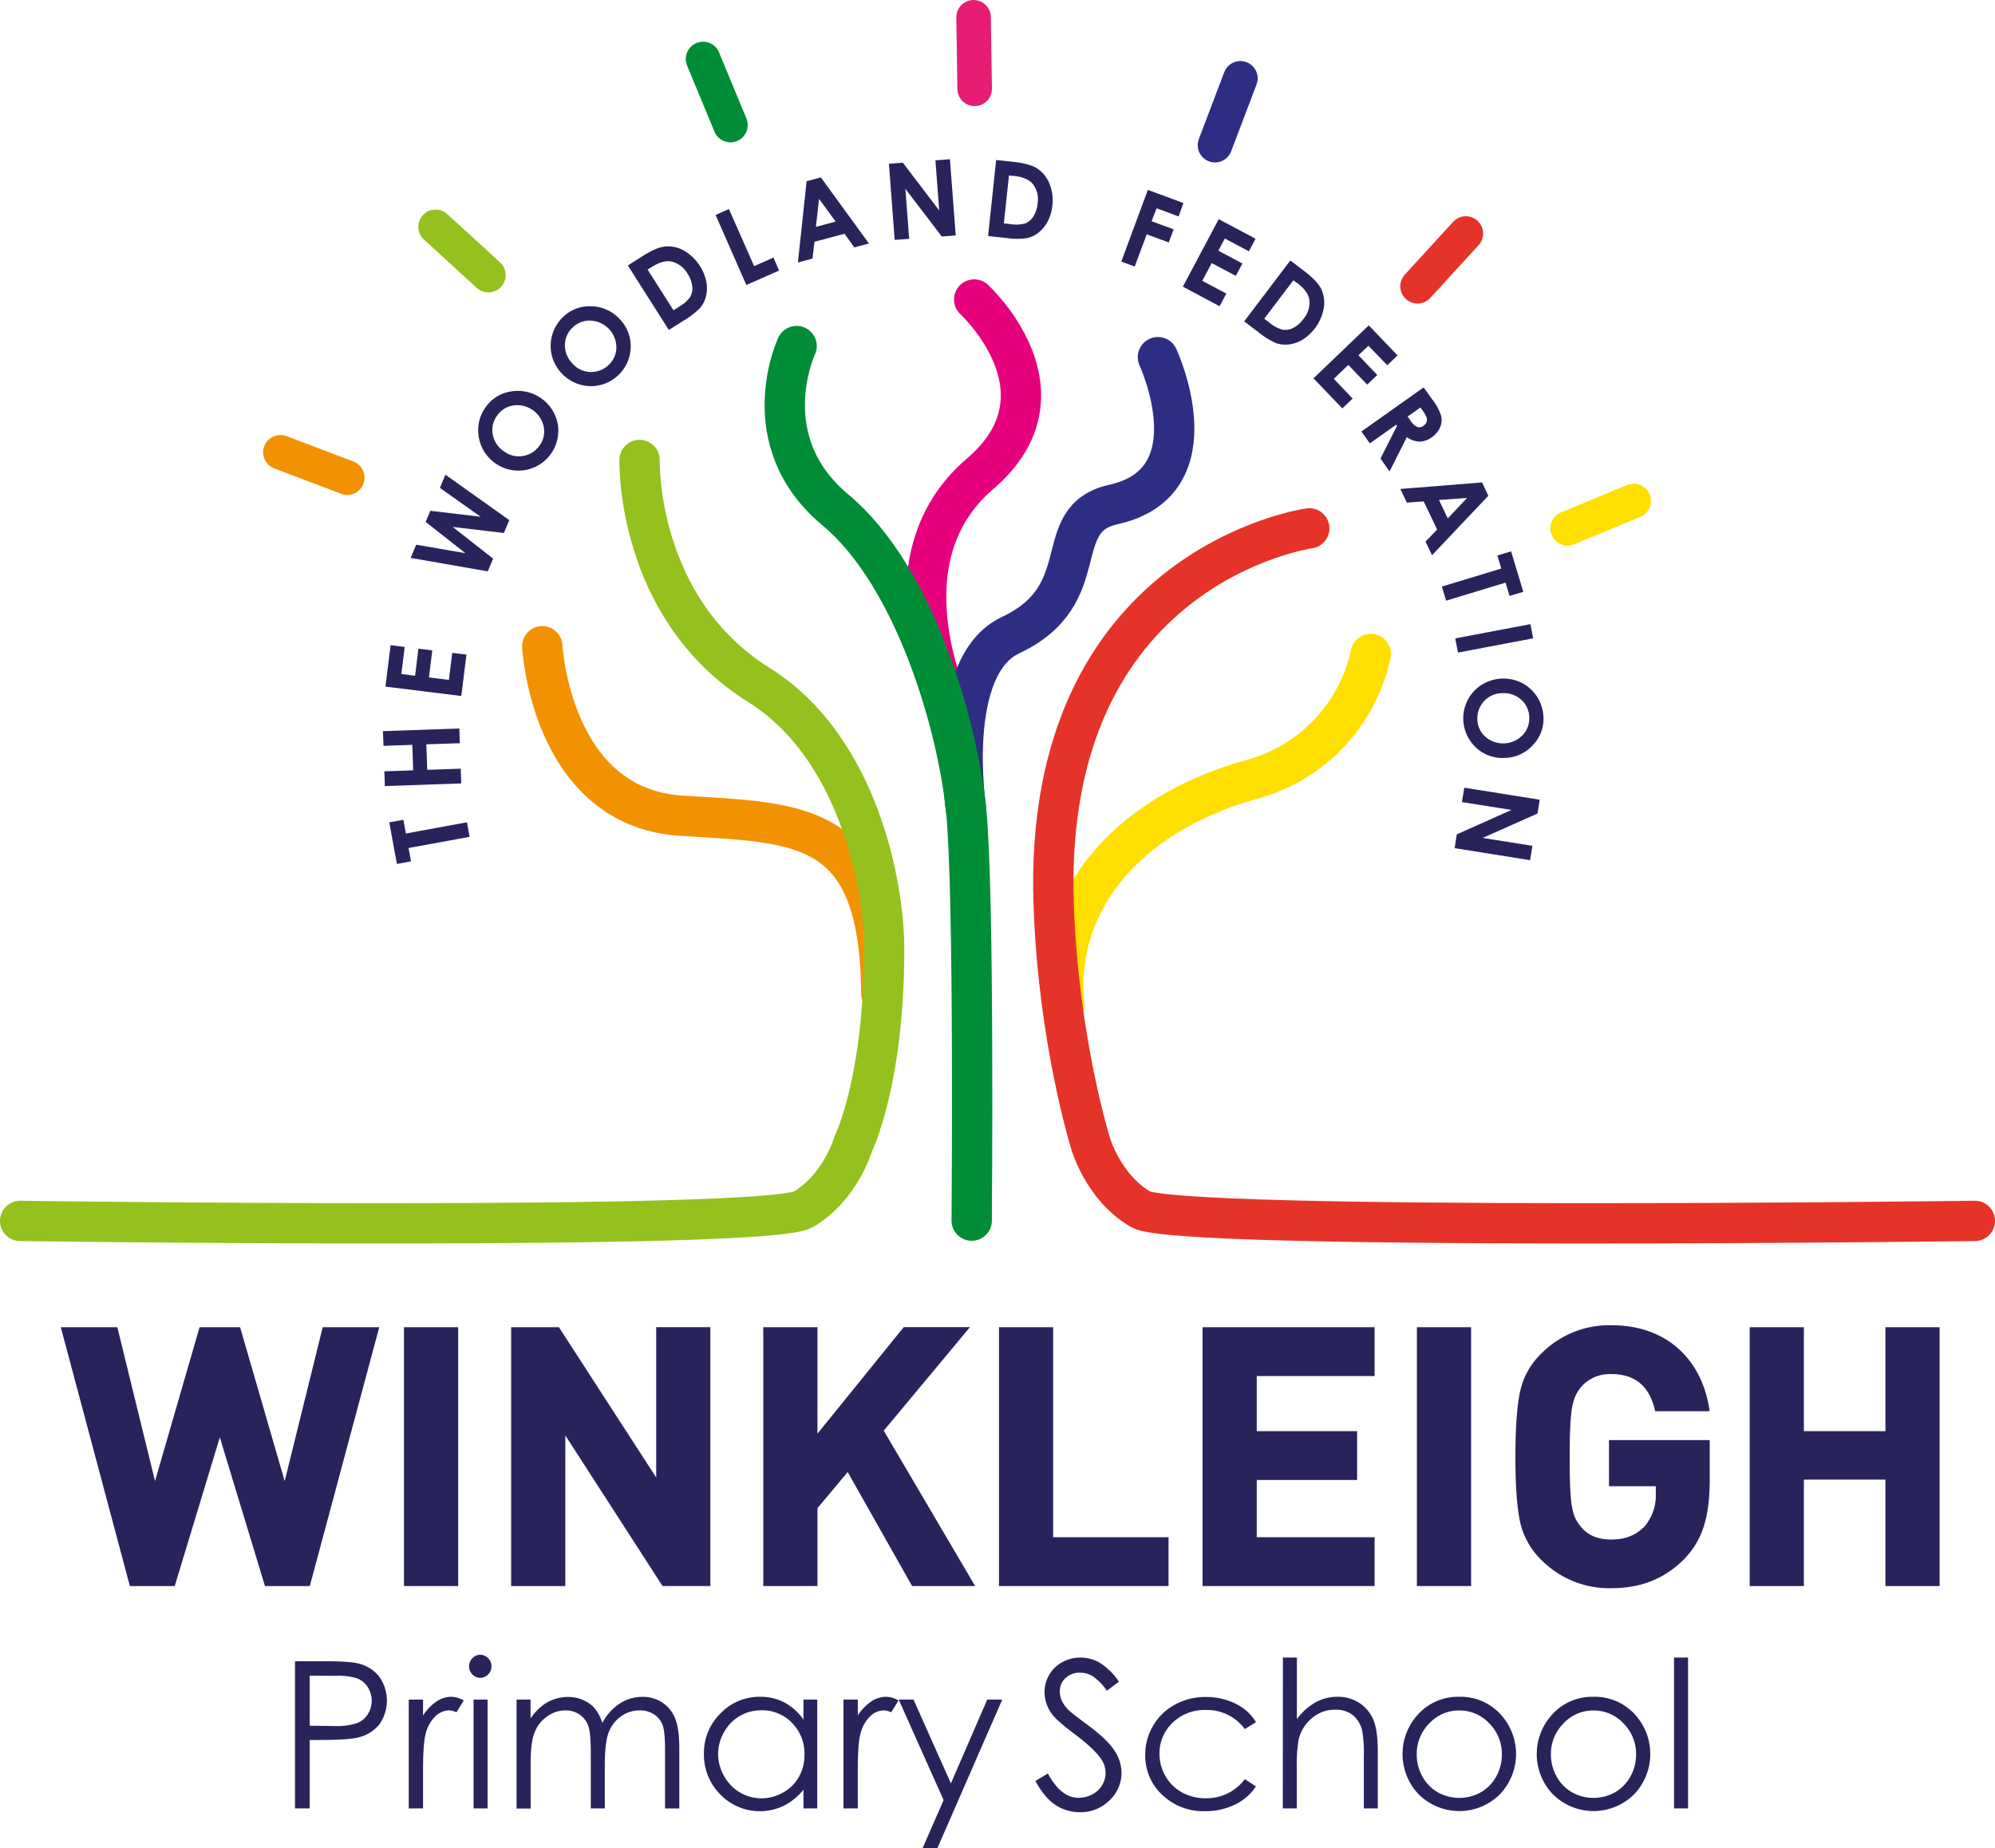
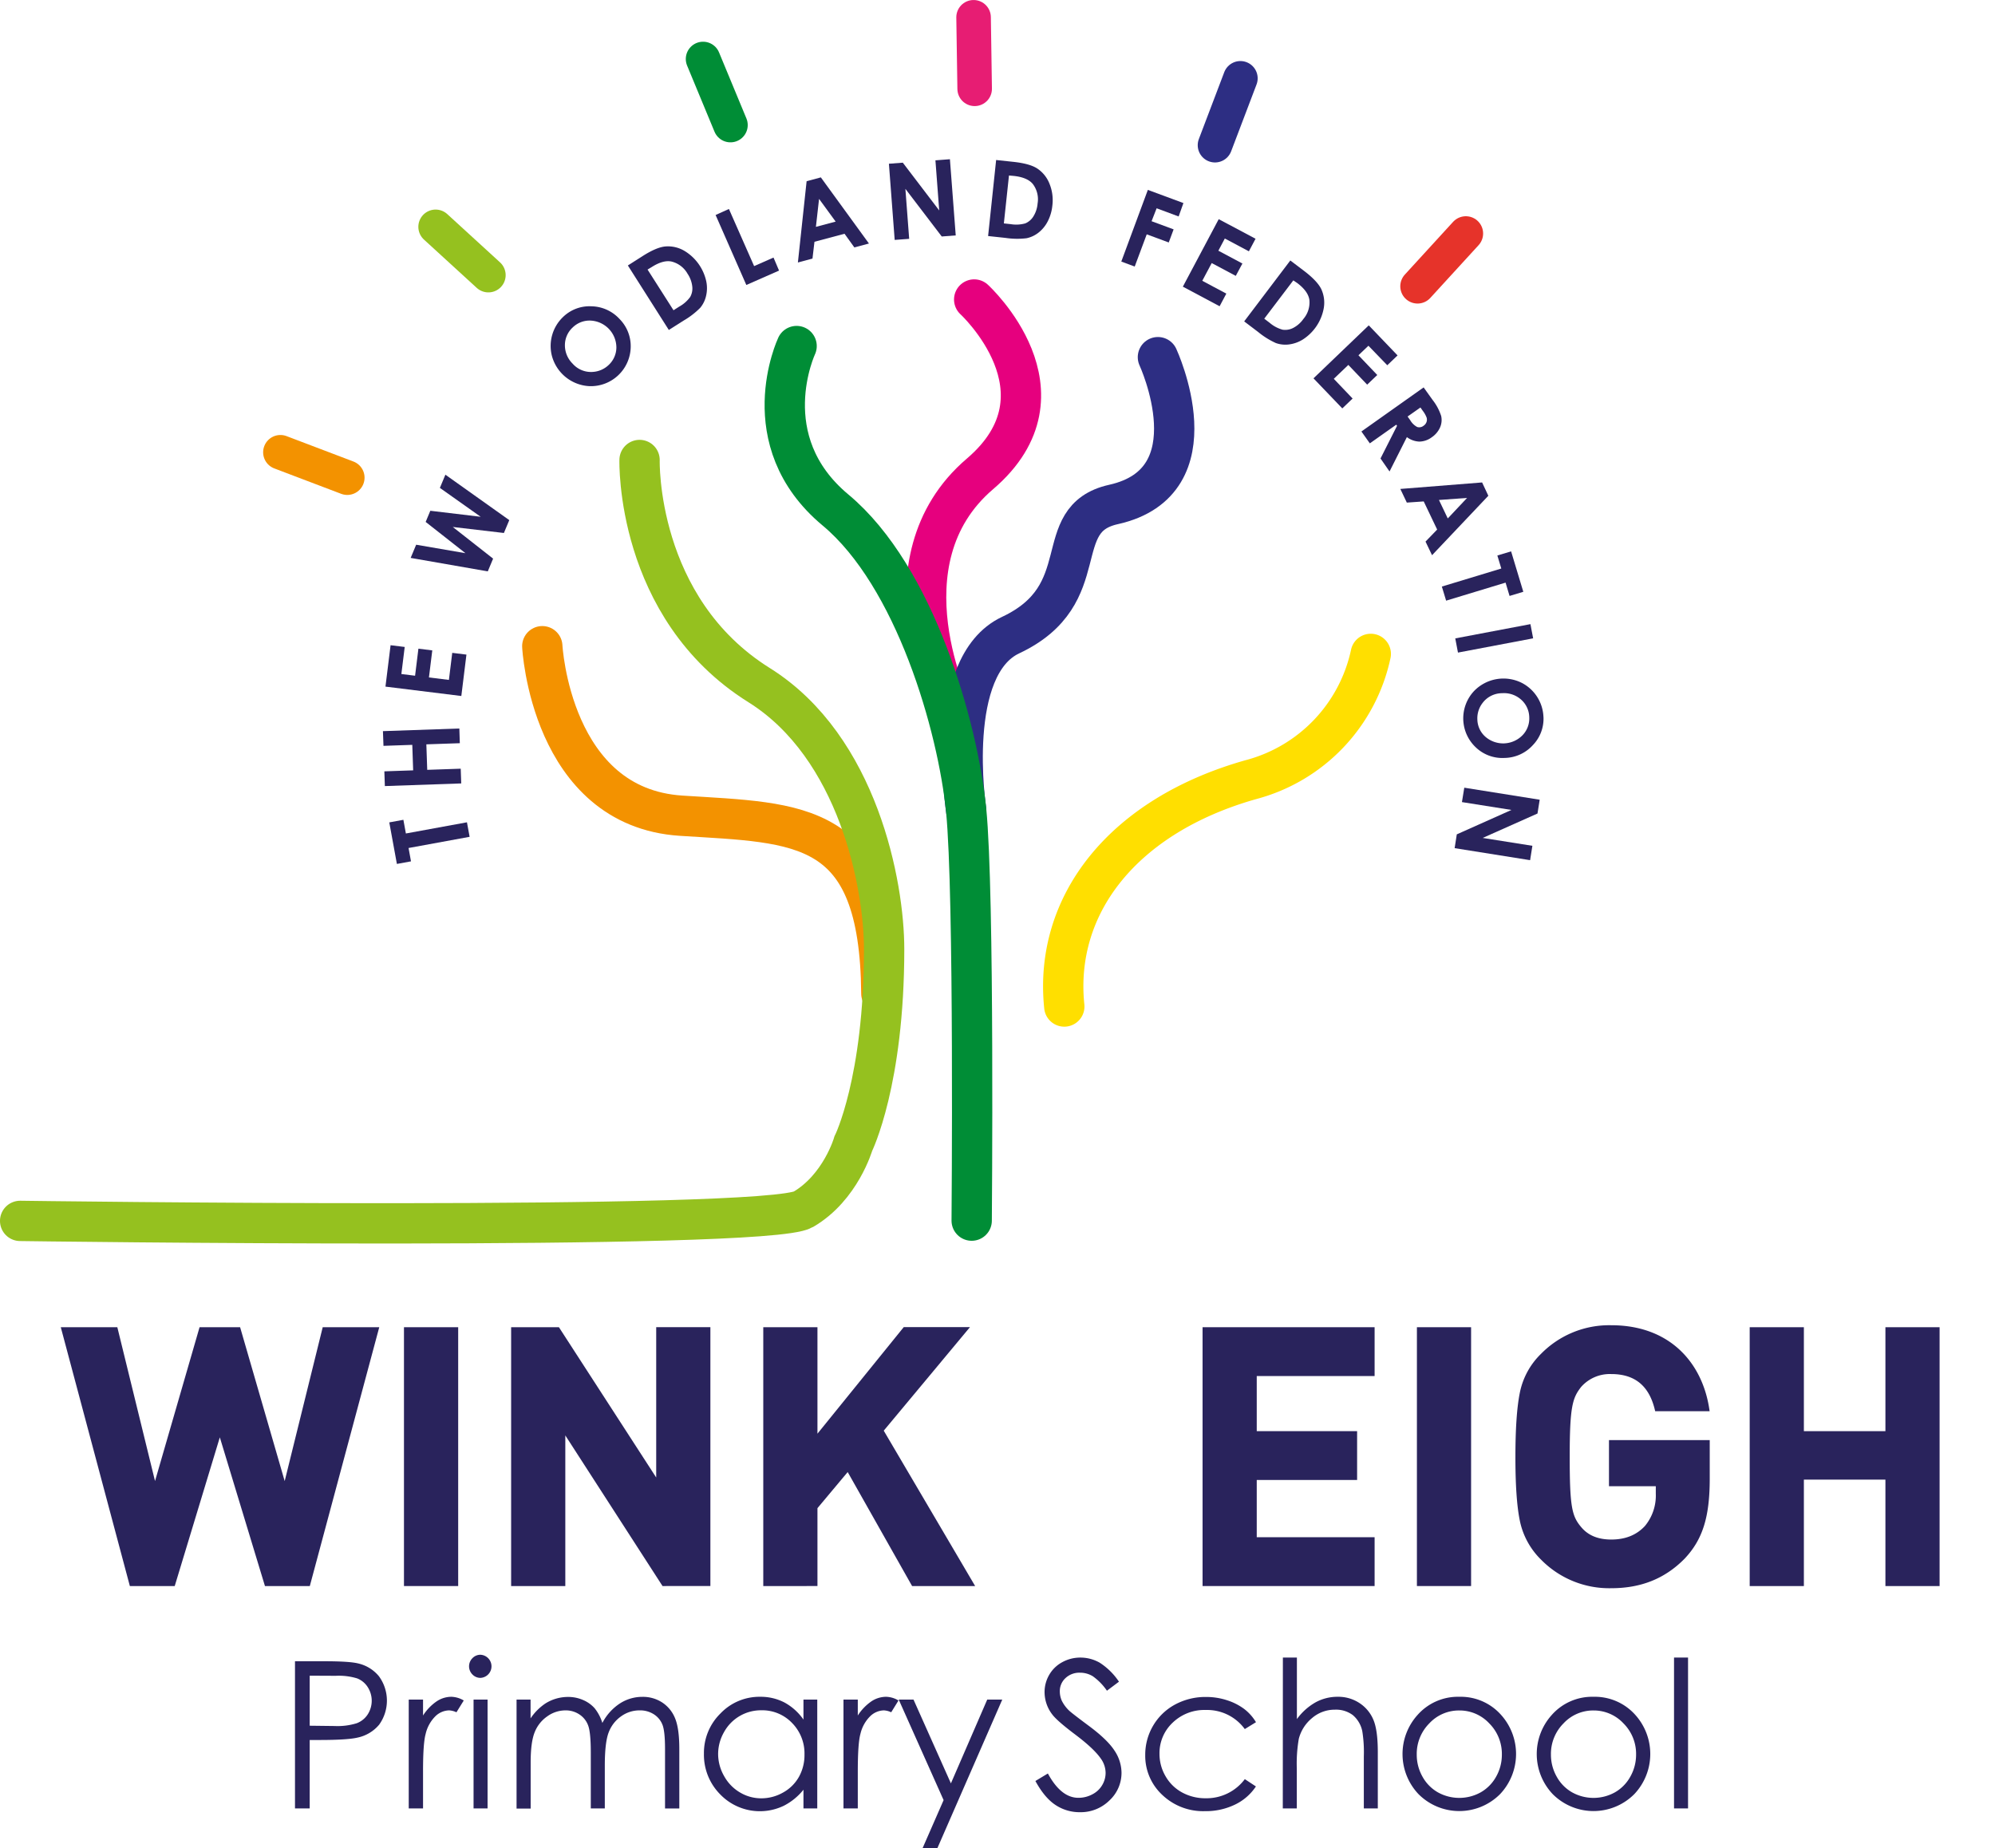
<svg xmlns="http://www.w3.org/2000/svg" viewBox="0 0 663.51 614.75">
  <path d="M98.11,552.56h9.75q8.39,0,11.31.74a12.55,12.55,0,0,1,6.85,4.24,13.7,13.7,0,0,1,.07,16.13,12.77,12.77,0,0,1-7.16,4.28q-3.32.79-12.44.8H103v22.76H98.11Zm4.89,4.8V574l8.28.1a21.57,21.57,0,0,0,7.35-.92,7.49,7.49,0,0,0,3.67-2.95,8.4,8.4,0,0,0,0-9.07,7.31,7.31,0,0,0-3.52-2.9,21,21,0,0,0-7.13-.86Z" fill="#29235c" />
  <path d="M135.94,565.31h4.76v5.29a16.44,16.44,0,0,1,4.49-4.68,8.83,8.83,0,0,1,4.92-1.54,8.52,8.52,0,0,1,4.13,1.23l-2.43,3.92a6.53,6.53,0,0,0-2.46-.63,6.76,6.76,0,0,0-4.5,1.91,12.12,12.12,0,0,0-3.29,5.94q-.87,3.11-.86,12.51v12.25h-4.76Z" fill="#29235c" />
  <path d="M159.81,550.4a3.85,3.85,0,0,1,0,7.69,3.66,3.66,0,0,1-2.68-1.13,3.83,3.83,0,0,1,0-5.43A3.66,3.66,0,0,1,159.81,550.4Zm-2.31,14.91h4.66v36.2H157.5Z" fill="#29235c" />
  <path d="M171.8,565.31h4.66v6.25a18,18,0,0,1,5-5,14.15,14.15,0,0,1,7.42-2.13,12.33,12.33,0,0,1,5,1,10.79,10.79,0,0,1,3.87,2.74,14.83,14.83,0,0,1,2.59,4.91,17.18,17.18,0,0,1,5.81-6.47,13.73,13.73,0,0,1,7.5-2.21,11.75,11.75,0,0,1,6.62,1.89,11.32,11.32,0,0,1,4.27,5.29c.93,2.26,1.39,5.66,1.39,10.18v19.77h-4.75V581.74q0-5.82-.83-8a7.27,7.27,0,0,0-2.84-3.51,8.44,8.44,0,0,0-4.79-1.33,10.41,10.41,0,0,0-6.18,2,11.45,11.45,0,0,0-4.1,5.32q-1.29,3.33-1.29,11.11v14.18h-4.66V583q0-6.56-.82-8.91a7.42,7.42,0,0,0-2.84-3.75A8.16,8.16,0,0,0,188,568.9a10.37,10.37,0,0,0-6,2,11.49,11.49,0,0,0-4.16,5.24q-1.35,3.28-1.35,10.08v15.34H171.8Z" fill="#29235c" />
  <path d="M271.81,565.31v36.2h-4.59v-6.22a20,20,0,0,1-6.57,5.35,18.34,18.34,0,0,1-21.09-3.77,18.69,18.69,0,0,1-5.44-13.56,18.35,18.35,0,0,1,5.49-13.38,17.91,17.91,0,0,1,13.21-5.55,17.15,17.15,0,0,1,8.07,1.89,18.45,18.45,0,0,1,6.33,5.69v-6.65Zm-18.61,3.56a14,14,0,0,0-12.41,7.28,14.64,14.64,0,0,0-1.95,7.31,14.82,14.82,0,0,0,2,7.31,14.26,14.26,0,0,0,5.27,5.43,13.75,13.75,0,0,0,7.1,1.95,14.6,14.6,0,0,0,7.24-1.93,13.5,13.5,0,0,0,5.27-5.22,14.87,14.87,0,0,0,1.84-7.41,14.42,14.42,0,0,0-4.13-10.5A13.7,13.7,0,0,0,253.2,568.87Z" fill="#29235c" />
  <path d="M280.53,565.31h4.76v5.29a16.71,16.71,0,0,1,4.49-4.68,8.89,8.89,0,0,1,4.93-1.54,8.49,8.49,0,0,1,4.12,1.23l-2.43,3.92a6.44,6.44,0,0,0-2.46-.63,6.75,6.75,0,0,0-4.49,1.91,12.12,12.12,0,0,0-3.29,5.94q-.87,3.11-.87,12.51v12.25h-4.76Z" fill="#29235c" />
  <path d="M298.9,565.31h4.92l12.44,27.87,12.08-27.87h5l-21.59,49.44h-4.92l7-16Z" fill="#29235c" />
  <path d="M344.36,592.39l4.15-2.5q4.39,8.1,10.15,8.09a9.69,9.69,0,0,0,4.63-1.15,8,8,0,0,0,3.29-3.08,7.89,7.89,0,0,0,1.13-4.09,8.27,8.27,0,0,0-1.66-4.82q-2.3-3.27-8.38-7.85T350,570.3a12.23,12.23,0,0,1-2.59-7.49A11.35,11.35,0,0,1,349,557a11,11,0,0,1,4.31-4.14,12.4,12.4,0,0,1,6-1.52,12.89,12.89,0,0,1,6.47,1.72,22.11,22.11,0,0,1,6.37,6.3l-4,3a19,19,0,0,0-4.71-4.82,8.08,8.08,0,0,0-4.24-1.17,6.69,6.69,0,0,0-4.84,1.8,5.85,5.85,0,0,0-1.88,4.42,7.61,7.61,0,0,0,.66,3.1A11.84,11.84,0,0,0,355.6,569q1,.93,6.32,4.89,6.36,4.7,8.72,8.35a13.41,13.41,0,0,1,2.36,7.35,12.46,12.46,0,0,1-4,9.25,13.58,13.58,0,0,1-9.83,3.93,14.5,14.5,0,0,1-8.09-2.38Q347.42,598,344.36,592.39Z" fill="#29235c" />
  <path d="M417.72,572.83,414,575.12A15.51,15.51,0,0,0,401,568.77,15.15,15.15,0,0,0,390,573a13.9,13.9,0,0,0-4.37,10.34,14.66,14.66,0,0,0,2,7.44,14.1,14.1,0,0,0,5.52,5.42,16.11,16.11,0,0,0,7.86,1.93,15.89,15.89,0,0,0,13-6.36l3.69,2.43a17.33,17.33,0,0,1-7,6.06,22.24,22.24,0,0,1-10,2.16A19.68,19.68,0,0,1,386.54,597a17.74,17.74,0,0,1-5.65-13.27,19,19,0,0,1,2.64-9.77,18.78,18.78,0,0,1,7.27-7,21.28,21.28,0,0,1,10.35-2.52,22.15,22.15,0,0,1,6.94,1.09,19.33,19.33,0,0,1,5.67,2.87A15.55,15.55,0,0,1,417.72,572.83Z" fill="#29235c" />
  <path d="M426.67,551.33h4.66V571.8a19.71,19.71,0,0,1,6.22-5.58,15.13,15.13,0,0,1,7.35-1.84,12.76,12.76,0,0,1,7.2,2.06,12.27,12.27,0,0,1,4.65,5.54q1.5,3.48,1.49,10.9v18.63h-4.65V584.24a44.3,44.3,0,0,0-.5-8.35,9.48,9.48,0,0,0-3.15-5.41,9.3,9.3,0,0,0-6-1.81,11.5,11.5,0,0,0-7.57,2.79,13.12,13.12,0,0,0-4.41,6.92,48.28,48.28,0,0,0-.66,9.85v13.28h-4.66Z" fill="#29235c" />
  <path d="M485.36,564.38a17.92,17.92,0,0,1,13.86,6,19.45,19.45,0,0,1-.28,26.34,19.15,19.15,0,0,1-27.2,0,19.4,19.4,0,0,1-.28-26.3A17.93,17.93,0,0,1,485.36,564.38Zm0,4.55a13.45,13.45,0,0,0-10,4.3,14.35,14.35,0,0,0-4.17,10.38,14.75,14.75,0,0,0,1.9,7.32,13.49,13.49,0,0,0,5.14,5.24,14.66,14.66,0,0,0,14.22,0,13.51,13.51,0,0,0,5.15-5.24,14.75,14.75,0,0,0,1.9-7.32,14.32,14.32,0,0,0-4.19-10.38A13.47,13.47,0,0,0,485.34,568.93Z" fill="#29235c" />
  <path d="M530,564.38a18,18,0,0,1,13.86,6,19.45,19.45,0,0,1-.28,26.34,19.15,19.15,0,0,1-27.2,0,19.4,19.4,0,0,1-.28-26.3A17.91,17.91,0,0,1,530,564.38Zm0,4.55a13.45,13.45,0,0,0-10,4.3,14.32,14.32,0,0,0-4.18,10.38,14.76,14.76,0,0,0,1.91,7.32,13.42,13.42,0,0,0,5.14,5.24,14.66,14.66,0,0,0,14.22,0,13.49,13.49,0,0,0,5.14-5.24,14.76,14.76,0,0,0,1.91-7.32,14.32,14.32,0,0,0-4.19-10.38A13.49,13.49,0,0,0,530,568.93Z" fill="#29235c" />
  <path d="M556.76,551.33h4.66v50.18h-4.66Z" fill="#29235c" />
  <path d="M180.36,214.94s2.77,53.61,46.21,56.38c39.64,2.53,66.08,1.26,66.56,59.16" fill="none" stroke="#f39200" stroke-linecap="round" stroke-miterlimit="10" stroke-width="13.41" />
  <path d="M324,99.62s33.67,30.9,1.93,58c-34.14,29.15-9,79.41-9,79.41" fill="none" stroke="#e6007e" stroke-linecap="round" stroke-miterlimit="10" stroke-width="13.41" />
  <path d="M385.11,118.8s19.24,41.44-14.79,49c-21.73,4.83-5.34,29.89-34.2,43.45-22.11,10.38-14.79,58.23-14.79,58.23" fill="none" stroke="#2d2e83" stroke-linecap="round" stroke-miterlimit="10" stroke-width="13.41" />
  <path d="M455.9,217.5a55.16,55.16,0,0,1-39.83,41.81c-42.52,12-65.63,41.59-62.1,75.47" fill="none" stroke="#ffdf00" stroke-linecap="round" stroke-miterlimit="10" stroke-width="13.41" />
  <path d="M132,287.36l-2.53-13.82,4.69-.86.83,4.55,20.31-3.72.89,4.83-20.31,3.72.81,4.44Z" fill="#29235c" />
  <path d="M128,261.46l-.17-4.9,9.58-.33-.29-8.48-9.58.33-.18-4.89,25.41-.88.16,4.89-11.13.38.29,8.48,11.14-.38.17,4.9Z" fill="#29235c" />
  <path d="M128.2,228.38l1.7-13.77,4.7.58-1.11,9,4.56.57,1.11-9,4.61.57-1.11,9,6.64.82,1.11-9,4.72.58-1.7,13.77Z" fill="#29235c" />
  <path d="M136.58,185.57l1.83-4.39L154.8,184,141.57,173.6l1.55-3.71,16.75,2-13.57-9.61,1.83-4.39L169.38,173l-1.79,4.28-17-2L164,185.81l-1.77,4.24Z" fill="#29235c" />
-   <path d="M161.4,135.61a12.56,12.56,0,0,1,8.48-5.4,13.55,13.55,0,0,1,15.61,10.73,13.29,13.29,0,0,1-10.79,15.4,13.39,13.39,0,0,1-15.62-14.24A12.94,12.94,0,0,1,161.4,135.61Zm3.86,2.74a8,8,0,0,0-1.36,6.27,8.56,8.56,0,0,0,3.76,5.53,8.16,8.16,0,0,0,7.21,1.31,8.32,8.32,0,0,0,4.64-3.35,7.9,7.9,0,0,0,1.3-6.24,9,9,0,0,0-10.11-7A7.92,7.92,0,0,0,165.26,138.35Z" fill="#29235c" />
  <path d="M187.28,105.42a12.63,12.63,0,0,1,9.42-3.54,13,13,0,0,1,9.37,4.24,12.83,12.83,0,0,1,3.69,9.47,13.26,13.26,0,0,1-13.71,12.85,13.59,13.59,0,0,1-12.55-10.29,13.33,13.33,0,0,1,3.78-12.73Zm3.22,3.47a8,8,0,0,0-2.62,5.86,8.58,8.58,0,0,0,2.55,6.19,8.13,8.13,0,0,0,6.79,2.76,8.37,8.37,0,0,0,5.23-2.32,8,8,0,0,0,2.55-5.84,9,9,0,0,0-8.46-8.9A8,8,0,0,0,190.5,108.89Z" fill="#29235c" />
  <path d="M208.82,88.3l4.84-3.08q4.68-3,7.69-3.25a10.72,10.72,0,0,1,6.14,1.39,15.7,15.7,0,0,1,7.41,10.25,11.15,11.15,0,0,1-.09,4.89,9.43,9.43,0,0,1-1.93,3.89,26.69,26.69,0,0,1-5.53,4.25l-4.91,3.11Zm6.55,1.36L224,103.2l1.89-1.21a11.22,11.22,0,0,0,3.66-3.22,5.74,5.74,0,0,0,.69-3.47,9.42,9.42,0,0,0-1.57-4.25A8.42,8.42,0,0,0,223.36,87q-2.79-.6-6.6,1.82Z" fill="#29235c" />
  <path d="M238,71.51l4.43-2,8.38,19,6.45-2.84L259.1,90l-10.88,4.79Z" fill="#29235c" />
  <path d="M268.27,60.28,273,59l16,22-4.85,1.3-3.27-4.55-10,2.67-.66,5.59-4.85,1.3Zm4.14,5.87-1.05,9.31,6.57-1.75Z" fill="#29235c" />
  <path d="M295.64,54.46l4.62-.35L312.37,70l-1.26-16.67,4.82-.37,1.93,25.34-4.65.36L301.12,62.81l1.26,16.63-4.82.36Z" fill="#29235c" />
  <path d="M331.3,53.22l5.69.61q5.52.59,8,2.23A10.77,10.77,0,0,1,349,61a14.43,14.43,0,0,1,1,7.36,14.58,14.58,0,0,1-1.54,5.27,11.32,11.32,0,0,1-3.11,3.78,9.6,9.6,0,0,1-3.94,1.83,26,26,0,0,1-7-.11l-5.78-.62Zm4.27,5.15-1.7,15.94,2.24.24A11.25,11.25,0,0,0,341,74.3,5.79,5.79,0,0,0,343.68,72a9.55,9.55,0,0,0,1.41-4.31,8.41,8.41,0,0,0-1.58-6.48q-1.81-2.2-6.3-2.69Z" fill="#29235c" />
  <path d="M381.76,63.16l11.83,4.38L392,72l-7.32-2.72L383,73.58l7.33,2.71-1.62,4.36-7.32-2.71-4,10.72L372.93,87Z" fill="#29235c" />
  <path d="M405.33,72.9l12.25,6.51-2.22,4.18-8-4.26-2.15,4.06,8,4.26L411,91.76l-8-4.26-3.14,5.9,8,4.26-2.23,4.2L393.4,95.35Z" fill="#29235c" />
  <path d="M429.14,86.64l4.57,3.46q4.41,3.36,5.73,6.07a10.72,10.72,0,0,1,.84,6.24,15.67,15.67,0,0,1-7,10.53,11.43,11.43,0,0,1-4.61,1.63,9.45,9.45,0,0,1-4.32-.46,26.29,26.29,0,0,1-5.91-3.69l-4.64-3.52Zm1,6.62L420.47,106l1.79,1.36a11.15,11.15,0,0,0,4.3,2.3,5.75,5.75,0,0,0,3.49-.56,9.44,9.44,0,0,0,3.43-3,8.44,8.44,0,0,0,2-6.37q-.42-2.84-4-5.56Z" fill="#29235c" />
  <path d="M455.23,108.22l9.58,10-3.42,3.27L455.12,115l-3.32,3.17,6.26,6.56-3.36,3.21-6.26-6.56L443.6,126l6.26,6.56-3.43,3.28-9.58-10Z" fill="#29235c" />
  <path d="M473.48,128.86l3,4.19a17.13,17.13,0,0,1,2.84,5.33,6.14,6.14,0,0,1-.38,3.79,7.74,7.74,0,0,1-2.75,3.27,7.1,7.1,0,0,1-4.11,1.44,7.36,7.36,0,0,1-4.17-1.49l-5.77,11.43-3-4.32,5.5-10.87-.26-.37-8.79,6.21-2.8-3.95Zm-5.33,9.68.88,1.24a5.89,5.89,0,0,0,2.32,2.25,2.29,2.29,0,0,0,2.15-.45,2.44,2.44,0,0,0,.93-1.19,2.39,2.39,0,0,0,.06-1.45,8.69,8.69,0,0,0-1.31-2.32l-.76-1.08Z" fill="#29235c" />
  <path d="M492.93,160.47,495,164.9l-18.72,19.77-2.17-4.53,3.87-4-4.47-9.36-5.62.39-2.16-4.54Zm-5,5.15-9.35.68,2.93,6.14Z" fill="#29235c" />
  <path d="M502.57,183.39l4.06,13.45-4.57,1.38-1.33-4.43-19.77,6-1.42-4.69,19.77-6L498,184.77Z" fill="#29235c" />
  <path d="M509,207.6l.9,4.72-25,4.74-.9-4.72Z" fill="#29235c" />
  <path d="M513.34,238.43a12.63,12.63,0,0,1-3.54,9.42,12.94,12.94,0,0,1-9.36,4.25,12.77,12.77,0,0,1-9.55-3.46,13.26,13.26,0,0,1-.64-18.79,13.59,13.59,0,0,1,16-2.65,13.33,13.33,0,0,1,7.08,11.23Zm-4.73.13a8,8,0,0,0-2.68-5.83,8.54,8.54,0,0,0-6.33-2.16,8.15,8.15,0,0,0-6.55,3.29,8.33,8.33,0,0,0-1.7,5.47,7.88,7.88,0,0,0,2.71,5.76,9,9,0,0,0,12.27-.5A8,8,0,0,0,508.61,238.56Z" fill="#29235c" />
  <path d="M512.08,266l-.73,4.59-18.22,8.12,16.52,2.62-.76,4.78-25.1-4,.72-4.59,18.18-8.12-16.47-2.61L487,262Z" fill="#29235c" />
-   <path d="M656.81,406.09s-264.94,3.45-277.42-3.83-16.64-21.84-16.64-21.84S352,346.21,350.44,300.9c-3.95-112.9,85-125.16,85-125.16" fill="none" stroke="#e6332a" stroke-linecap="round" stroke-miterlimit="10" stroke-width="13.41" />
  <path d="M6.7,406.09s248,3.45,260.45-3.83,16.64-21.84,16.64-21.84,10.26-20.64,10.26-64.73c0-21.26-8.6-67.18-41.59-87.81C211.3,202.14,212.71,153,212.71,153" fill="none" stroke="#95c11f" stroke-linecap="round" stroke-miterlimit="10" stroke-width="13.41" />
-   <line x1="521.37" y1="175.73" x2="543.35" y2="166.62" fill="none" stroke="#ffdf00" stroke-linecap="round" stroke-miterlimit="10" stroke-width="11.49" />
  <line x1="233.83" y1="19.62" x2="242.94" y2="41.6" fill="none" stroke="#008d36" stroke-linecap="round" stroke-miterlimit="10" stroke-width="11.49" />
  <line x1="323.8" y1="5.75" x2="324.16" y2="29.54" fill="none" stroke="#e71d73" stroke-linecap="round" stroke-miterlimit="10" stroke-width="11.49" />
  <line x1="93.26" y1="150.43" x2="115.5" y2="158.88" fill="none" stroke="#f39200" stroke-linecap="round" stroke-miterlimit="10" stroke-width="11.49" />
  <line x1="412.54" y1="26.05" x2="404.09" y2="48.29" fill="none" stroke="#2d2e83" stroke-linecap="round" stroke-miterlimit="10" stroke-width="11.49" />
  <line x1="144.88" y1="75.45" x2="162.43" y2="91.51" fill="none" stroke="#95c11f" stroke-linecap="round" stroke-miterlimit="10" stroke-width="11.49" />
  <line x1="487.52" y1="77.67" x2="471.46" y2="95.22" fill="none" stroke="#e6332a" stroke-linecap="round" stroke-miterlimit="10" stroke-width="11.49" />
  <path d="M264.94,115.1s-14.79,31.43,12.94,54.54c26.53,22.11,40.67,72.1,43.45,99.83S323.17,406,323.17,406" fill="none" stroke="#008d36" stroke-linecap="round" stroke-miterlimit="10" stroke-width="13.41" />
  <path d="M102.46,526.79H88.68L73.11,475.48,57.55,526.79H43.77L21.2,442.21H38.43L51.5,495.55l15.44-53.34H79.29l15.45,53.34,13.18-53.34h17.23Z" fill="#29235c" stroke="#29235c" stroke-miterlimit="10" stroke-width="1.51" />
  <path d="M135.11,526.79V442.21h16.52v84.58Z" fill="#29235c" stroke="#29235c" stroke-miterlimit="10" stroke-width="1.51" />
  <path d="M220.76,526.79l-33.5-51.91v51.91H170.75V442.21h14.73L219,494v-51.8h16.51v84.58Z" fill="#29235c" stroke="#29235c" stroke-miterlimit="10" stroke-width="1.51" />
  <path d="M303.79,526.79l-21.74-38.48-10.93,13.06v25.42H254.61V442.21h16.51V479l29.82-36.83H321l-28,33.62,30,51Z" fill="#29235c" stroke="#29235c" stroke-miterlimit="10" stroke-width="1.51" />
-   <path d="M333,526.79V442.21h16.51v69.85h38.38v14.73Z" fill="#29235c" stroke="#29235c" stroke-miterlimit="10" stroke-width="1.51" />
  <path d="M400.71,526.79V442.21h55.71v14.73h-39.2v19.84H450.6v14.73H417.22v20.55h39.2v14.73Z" fill="#29235c" stroke="#29235c" stroke-miterlimit="10" stroke-width="1.51" />
  <path d="M472,526.79V442.21h16.51v84.58Z" fill="#29235c" stroke="#29235c" stroke-miterlimit="10" stroke-width="1.51" />
  <path d="M559.76,517.89c-6.53,6.65-14.37,9.62-23.88,9.62a31,31,0,0,1-22.8-9.27,24.41,24.41,0,0,1-6.89-12.71q-1.44-7.12-1.43-21t1.43-21a24,24,0,0,1,6.89-12.71,31,31,0,0,1,22.8-9.27c19.25,0,29.58,12.36,31.84,27.09H551.09c-2-8.2-7-12.36-15.21-12.36a13.47,13.47,0,0,0-10.57,4.52c-3.09,3.92-4,7-4,23.75s.72,20,4,23.88c2.5,3,6.06,4.4,10.57,4.4,4.87,0,8.79-1.55,11.76-4.75a16.63,16.63,0,0,0,3.81-11.29v-3.21H535.88V479.75h32v12.36C567.84,504.46,565.58,511.71,559.76,517.89Z" fill="#29235c" stroke="#29235c" stroke-miterlimit="10" stroke-width="1.51" />
  <path d="M627.82,526.79v-35.4H599.19v35.4H582.68V442.21h16.51v34.57h28.63V442.21h16.51v84.58Z" fill="#29235c" stroke="#29235c" stroke-miterlimit="10" stroke-width="1.51" />
</svg>